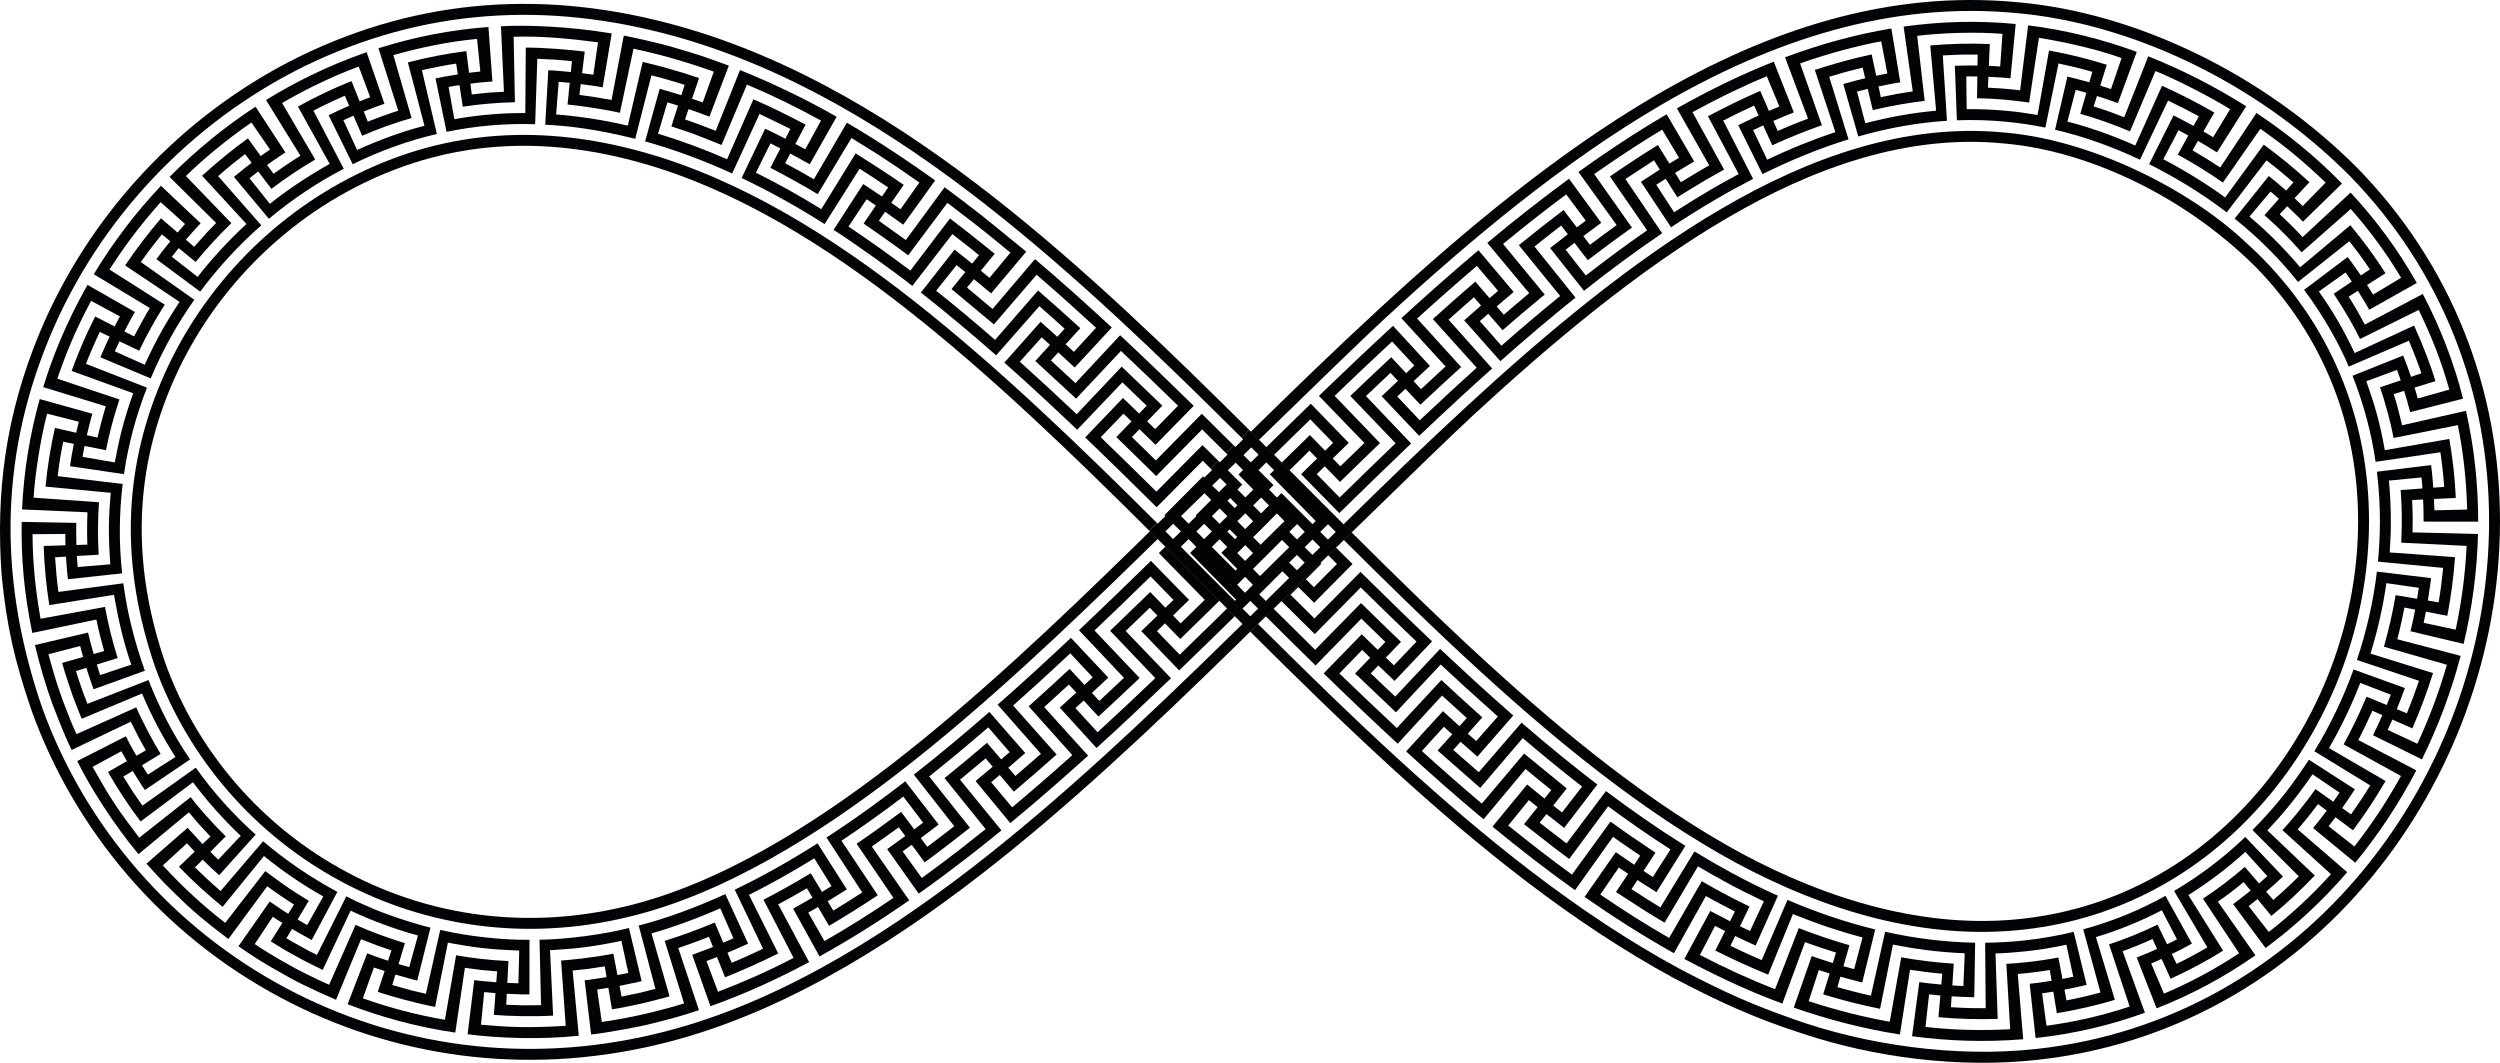
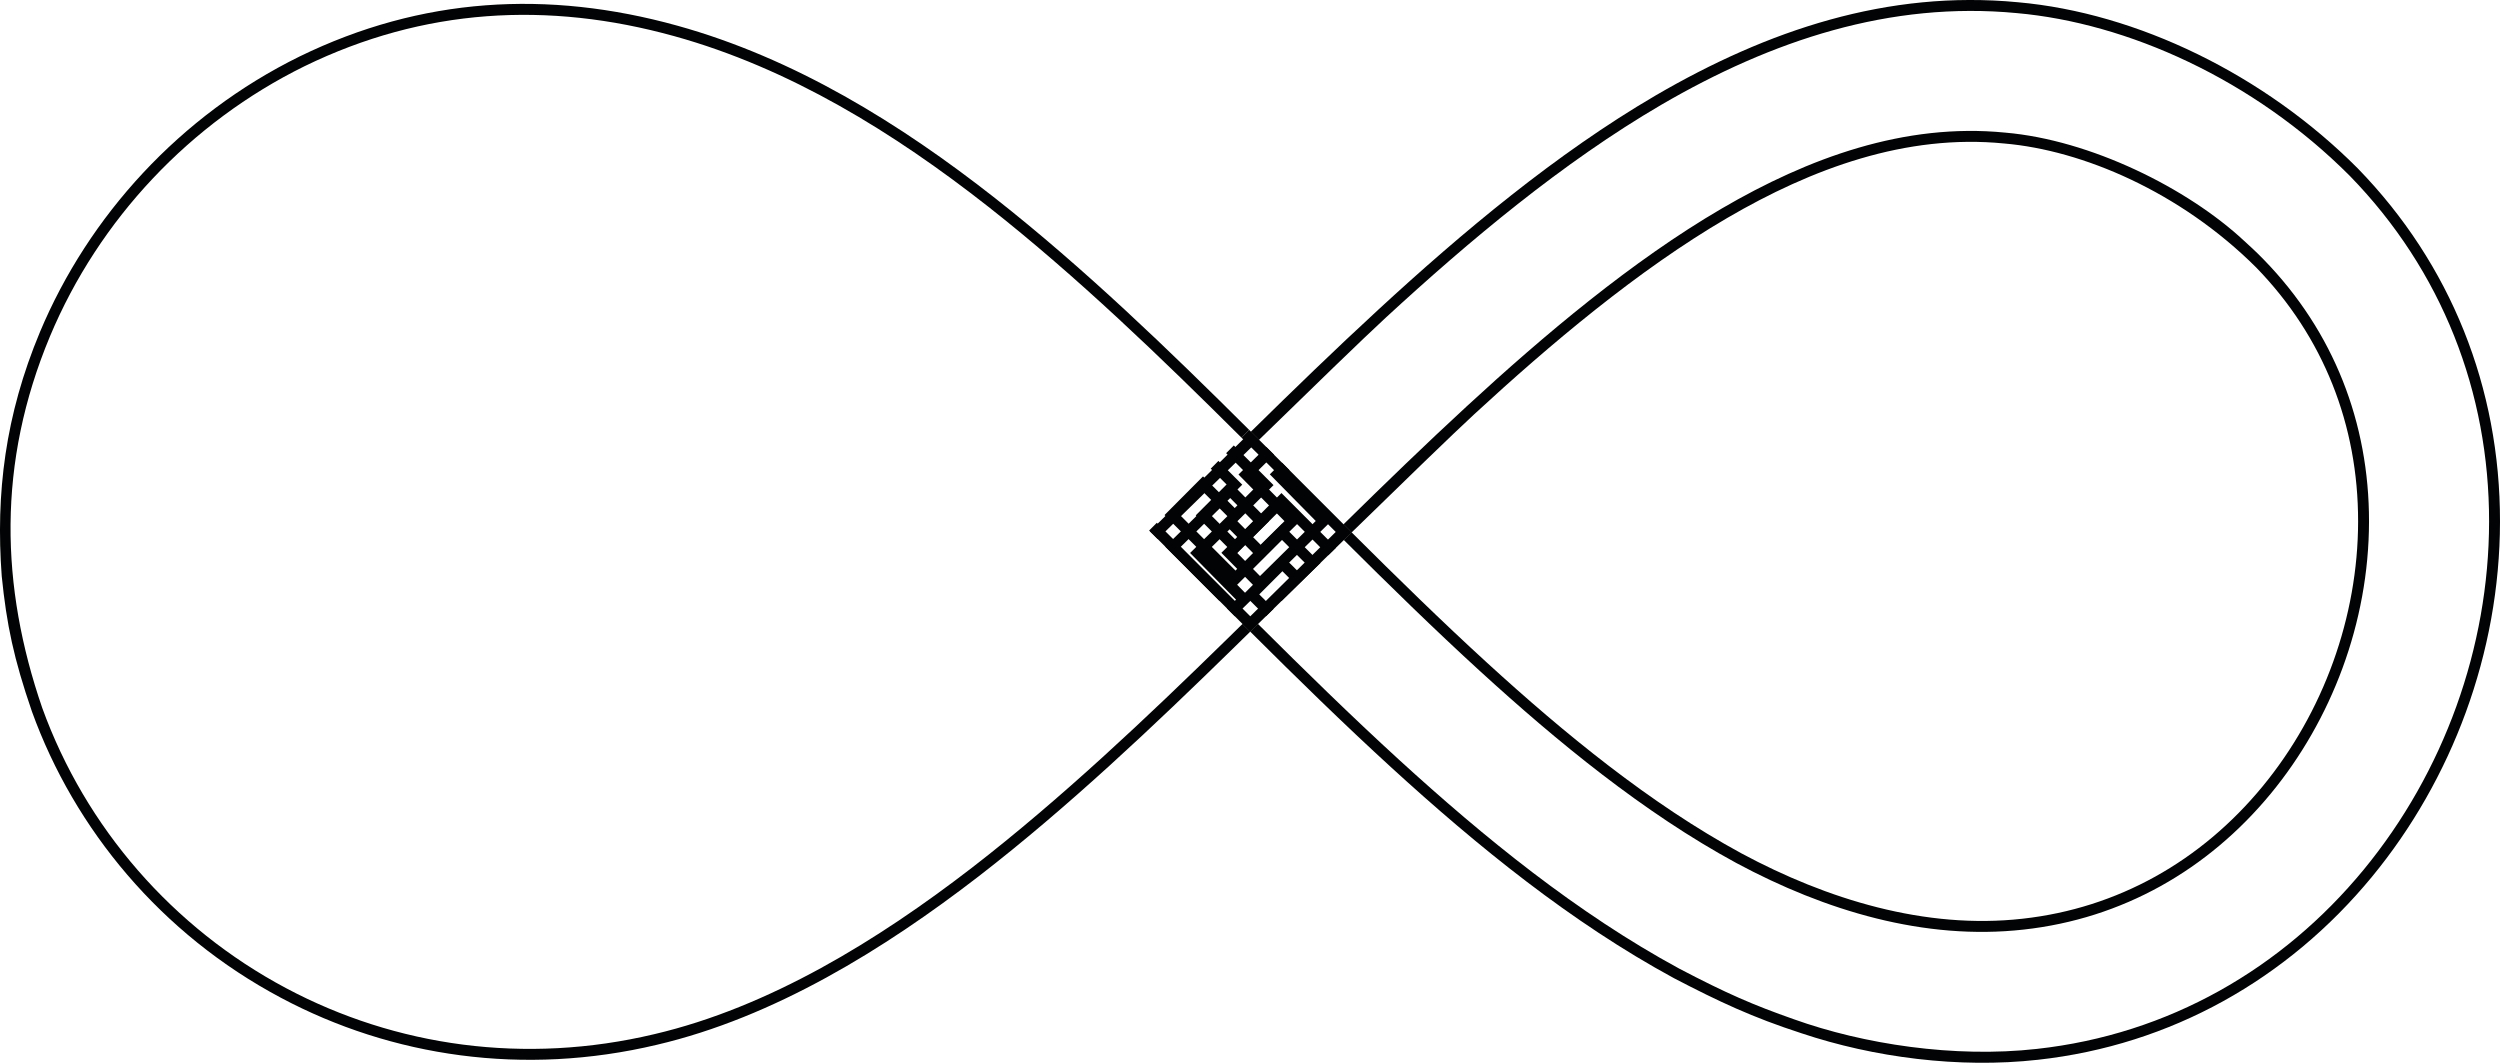
<svg xmlns="http://www.w3.org/2000/svg" version="1.1" id="Layer_1" x="0px" y="0px" viewBox="0 0 5000 2125.579" enable-background="new 0 0 5000 2125.579" xml:space="preserve">
  <g>
    <g>
-       <path fill="#020304" d="M2454.089,1216.99l-30.13,29.57c-21.44,20.96-42.92,41.91-64.54,62.79l-45.51-47.08l16.11-15.6    l30.41,31.34l48.28-47.05l29.97-29.39c-36.22-36.27-72.25-72.43-108.02-108.16l-12.91,12.73l91.72,93.52l-16.03,15.7l-32.12,31.34    l-15.22-15.65l32.07-31.3l-76.34-78.02c-47.77,46.75-95.66,93.09-143.91,138.73l90,95.17c-16.35,15.44-32.74,30.84-49.23,46.16    l-14.87-16l32.78-30.63l-74.78-79.51c-48.36,45.46-97.1,90.19-146.53,133.71l86.58,98.29c-8.46,7.45-42.51,37.04-51.1,44.36    l-14.19-16.6c11.4-9.7,22.68-19.52,33.98-29.33l-71.76-82.24c-49.59,43.21-99.84,85.28-151.09,125.43l80.81,103.09    c-5.9,4.69-11.92,9.26-17.88,13.89c-11.89,9.27-23.98,18.33-36.03,27.42l-13.08-17.48c11.96-9.03,23.95-18.01,35.77-27.22    l-66.71-86.39c-51.45,39.74-103.9,77.59-157.59,112.51l71.49,109.75c-19.03,12.47-38.37,24.5-57.83,36.36l-11.29-18.69    c12.81-7.84,25.64-15.66,38.27-23.77l-58.58-92.11c-53.93,34.3-109.08,65.72-165.52,92.7l56.59,118.13    c-10.76,5.3-45.71,21.21-62.78,28.17l-8.43-20.14c0,0,34.54-14.92,41.33-18.15l-45.57-99.18    c-53.13,24.4-116.51,48.54-173.24,62.87l33.36,126.67l-22.43,5.7c-14.24,3.48,2.69-0.07-45.25,9.71l-4.1-21.44    c46.88-9.57,30.28-6.09,44.27-9.5l-25.4-106.16c-46.66,11.98-123.86,23-178.86,23.38l3,130.95c-47.36,0.43-27.78,0.57-69.55-0.95    l1.08-21.81c37.11,1.52,32.37,1.26,45.31,1.14l0.13-109.15c-49.63,0.55-119.26-5.96-178.55-19.84l-28.65,127.81    c-34.48-8.01-19.45-4.06-67.31-17.56l6.32-20.9c42.73,12.09,36.63,10.39,43.69,12.03l26.47-105.9    c-25.59-5.91-89.84-25.81-127.61-43.46c-24.74-10.84-15.39-6.44-40.77-19.05l-58.68,117.1c-18.34-9.1-13.9-6.8-20.67-10.53    c-28.41-15.73-33.82-18.6-40.37-22.8l11.18-18.76c6.38,4.1,10.5,6.25,39.45,22.28l51.26-96.36    c-52.91-28.35-102.79-62.33-148.54-101.19l-85.13,99.55c-2.88-2.28-26.09-22.68-51.08-47.24l15.37-15.51    c19.36,19.09,11.77,11.97,32.96,31.09l72.94-81.2c-44.56-40.16-85.2-84.82-119.68-133.87l-106.69,75.99    c-23.74-34.34-13.6-18.76-38.28-58.11l18.67-11.32c24.7,39.37,16.43,26.37,24.47,38.14l90.43-61.12    c-33.86-49.47-61.42-103.07-83.23-158.82l-122.03,47.59l-8.41-21.64c-11.9-34.37-10.77-31.41-14.62-43.91l20.85-6.47    c4.52,14.66,2.06,7.32,14.31,42.95l102.64-37.12c-20.27-56.99-35.35-115.55-43.02-174.94l-129.83,17.32    c-3.2-22.99-5.19-46.14-6.71-69.31l21.8-1.26c2.3,32.03,1.51,22.97,3.83,45.18l108.52-11.74c-6.62-59.48-6.11-119.52,1.04-178.76    l-130.03-15.73c4.56-36.15,6.2-43.48,10.94-68.8l21.42,4.27c-6.25,33.33-3.54,18.33-7.7,44.67l107.99,15.87    c8.53-59.07,24.18-117.14,45.97-172.92l-122.01-47.65c5.04-12.99,3.03-8.05,8.71-21.51c5.86-14.32,12.39-28.33,18.91-42.35    l19.7,9.42c-6.37,13.69-12.75,27.39-18.48,41.37l100.66,42.2c23.19-55.25,52.39-108.17,87.2-157.27l-107.02-75.53    c4.88-7.18,25.82-35.53,42.11-55.3l16.9,13.82c-8.14,9.98-21.87,27.36-27.86,35.74l87.66,65.03    c35.89-48.33,76.97-92.91,122.23-132.68l-86.41-98.44c29.61-25.53,34.74-29.27,53.83-43.95l13.2,17.39    c-19.76,15.37-4.38,2.86-35.45,28.19l70.05,83.71c46.19-38.66,96.5-72.3,149.68-100.07l-60.65-116.1    c12.33-6.47,7.57-4.07,20.7-10.49c13.82-6.93,27.95-13.23,42.09-19.5l8.66,20.05c-13.81,6.13-27.62,12.27-41.12,19.04l48.15,97.96    c53.8-26.44,110.35-46.97,168.36-60.51l-29.88-127.53c14.93-3.57,50.6-10.73,68.48-13.18l3.31,21.58    c-17.03,2.57-38.37,6.56-44.65,8.01l22.13,106.89c58.33-12.04,117.74-17.22,177.17-15.22l4.36-130.91    c47.25,2.35,30.71,1.22,69.21,4.73l-2.19,21.72c-15.04-1.29-30.04-3.03-45.13-3.5l-6.09,108.98    c47.73,2.31,101.28,8.6,179.99,28.11l32.41-126.91c14.71,3.72,17.89,4.46,22.31,5.82c29.34,8.56,36.45,10.54,44.11,13.19    l-6.63,20.8c-7.57-2.62-12.73-4.02-43.31-12.95l-29.12,105.19c59.11,16.55,117.28,38.28,174.2,64.21l54.61-119.05    c52.98,25.43,43.28,20.73,61.68,30.15l-9.98,19.42c-30.28-15.49-16.35-8.46-40.43-20.04l-47,98.51    c56.59,27.03,111.97,57.96,165.9,92.25l69.99-110.72c34.5,22.12,21.4,13.51,57.06,37.4l-12.25,18.08l-37.52-24.87l-59.34,91.61    c41.6,26.69,118.88,81.6,157.51,112.14l80.08-103.65l17.86,13.92c11.98,9.2,23.61,18.78,35.39,28.19l-13.72,16.99    c-11.7-9.35-23.26-18.87-35.14-28l-67.39,85.86c51.14,40.13,101.27,82.13,150.59,125.54l86.49-98.37    c16.86,14.99,33.82,29.88,50.46,45.08l-14.65,16.19l-33.43-29.97l-72.47,81.62c49.18,43.67,97.64,88.59,145.66,134.32l90.33-94.85    c16.32,15.49,32.48,31.11,48.66,46.71l-15.19,15.69l-32.3-31.1l-75.5,78.82c47.92,45.92,95.45,92.59,142.87,139.67l92.29-92.95    l15.91,15.82l15.4-15.47l-31.88-31.67l-92.18,93.08c-36.95-36.61-74.03-72.91-111.33-108.86l45.43-47.18l16.11,15.53l-30.37,31.37    c26.64,25.85,53.21,51.8,79.66,77.96l92.03-93.21l47.92,47.51l15.4-15.47l-64.03-63.42l-91.88,93.35    c-15.96-15.62-31.87-31.33-47.91-46.85l15.22-15.65c10.72,10.38,21.38,20.81,32.02,31.27l76.42-77.94    c-48.38-47.43-97.32-94.62-147.19-141.2l-89.4,95.73l-49.06-45.34l14.72-16.13l32.89,30.27l74.2-80.05    c-50.09-46.42-101.16-92.19-153.64-136.83l-84.87,99.77c-8.49-7.16-51.1-42.71-51.1-42.71l13.84-16.89    c11.45,9.52,23,18.91,34.37,28.52l70.24-83.55c-7.27-6.22-89.46-72.71-89.46-72.71c-24.24-19.05-48.85-37.77-73.84-56.11    l-77.51,105.59l-53.96-38.5l12.43-17.96l36.42,25.74l63.8-88.56c-46.76-33.79-116.87-80.8-176.6-115.37l-66,113.14    c-30.41-17.59-17.93-10.58-57.51-32.17l10.25-19.27c33.73,18.39,34.27,18.63,38.99,21.43l53.81-94.96    c-60.69-35.02-128.86-67.42-193.2-93.51l-48.67,121.6c-16.08-6.45-49.14-18.92-61.36-22.74l7.02-20.68    c13.64,4.56,1.41,0.15,41.79,15.02l38.81-102.02c-57.8-20.88-56.11-20.58-115.05-37.86c-20.54-6.27-84.72-20.6-95.06-22.22    l-24.47,128.68c-48.14-8.14-33.83-5.95-64.29-9.98l2.68-21.67c14.64,2,29.33,3.64,43.85,6.42l18.08-107.65    c-83.53-14.38-174.66-17.48-221.56-14.4l6.03,130.84c-24.4,1.29-31.74,1.69-64.32,5.53l-2.73-21.66    c25.72-2.94,10.46-1.55,43.97-4.41l-7.92-108.86c-74.85,5.35-148.83,19.97-220,42.52l39.59,124.85    c-15.47,4.64-47.8,16.45-60.91,21.82l-8.16-20.25c13.74-5.37,27.49-10.73,41.47-15.43l-35.61-103.17    c-39.2,13.53-77.47,29.52-114.57,47.75c-29.66,14.62-58.65,30.56-86.72,47.93l68.91,111.39c-20.09,12.42-44.77,29.38-53.84,36.13    l-12.79-17.7c11.31-8.19,3.48-2.79,36.48-25.09l-59.63-91.42c-62.18,40.6-119.87,87.79-172,140.47l93.13,92.11    c-14.89,15.22-18.44,18.55-43.96,47.68l-16.57-14.22c17.49-19.99,10.68-12.45,29.6-32.91l-79.4-74.91    c-50.94,53.84-95.99,113.28-134.36,176.85l112.15,67.67c-9.07,14.44-27.02,47.51-31.5,56.64l-19.46-9.9    c6.81-13.08,13.63-26.18,21.06-38.93l-94.78-54.12c-20.47,35.84-38.79,72.95-54.78,111.09c-12.73,30.53-24.22,61.63-33.86,93.35    l125.22,38.41c-3.31,10.09-12.29,43-16.58,62.54l-21.3-4.8c2.75-12.02,7.78-32.75,10.83-42.9l-105.12-29.38    c-20.04,71.85-32.04,146.09-35.34,220.74l130.85,5.75c-0.97,21.31-0.94,48.25-0.3,64.66l-21.82,0.71    c-0.47-8.9-0.62-36.74-0.31-44.22l-109.14-2.01c-1.25,71.12,4.33,139.91,21.14,222.15l128.21-26.83    c4.32,21.17,9.68,42.13,15.51,62.96l-21,5.99c-8.38-30.68-5.9-21.14-11.09-42.87l-106.26,24.92    c9.41,40.17,21.19,79.67,35.07,118.28c1.14,2.92,25.09,66.21,38.41,91.54l118.17-56.5c20.5,40.75,14.37,29.13,30.22,57.26    l-18.94,10.86c-16.29-28.93-11.64-20.27-21.03-38.94l-97.27,49.52c23.41,48.75,72.98,127.21,122.46,186.2l100.81-83.63    c21.3,25.32,12.34,15.15,43.03,48.41l-15.74,15.13c0,0-28.65-31.26-29.84-32.66l-82.28,71.73c4.49,5.51,34.9,38.29,37.78,41.04    c43.39,42.89,63.48,62.73,126.09,109.66l77.65-105.48c17.92,13.43,46.12,32.15,53.53,36.5l-11.63,18.48    c-11.86-7.3-3.93-2.07-36.89-24.45l-62.56,89.44c32.66,22.2,40.56,28.57,105.57,64.73c32.42,17.83,85.44,40.49,89.62,42.32    l49.98-121.07c43.85,16.93,32.48,12.86,60.83,22.3l-6.84,20.73c-32.04-10.67-17.29-5.62-41.68-14.87l-39.17,101.88    c69.41,26.65,141.71,46.14,215.36,56.71l19.21-129.57c38.52,5.2,23.74,3.61,64.38,7.14l-1.62,21.77    c-38.77-3.37-29.41-2.38-44.02-4.35l-13.37,108.33c63.11,8.1,145.33,11.01,222.44,3l-12.39-130.4c39.7-4.3,20.51-1.64,64.32-8.41    l3.59,21.54c-44.06,6.81-29.88,4.72-43.83,6.28l12.9,108.39c26.9-2.37,101.17-16.18,121.41-21.71    c42.1-10.7,54.58-13.77,94.31-26.86l-41.39-124.28c17.73-6.21,26.28-8.68,61.32-22.48l8.08,20.29    c-23.17,8.96-0.84,0.74-41.52,15.69l36.53,102.85c68.75-24.43,134.43-54.54,197.3-88.2l-61.8-115.48    c15.77-8.22,40.25-22.15,57.45-32.24l11.06,18.83c-6.38,3.8-32.18,18.43-38.67,22.02l52.82,95.52    c62.26-34.48,121.91-72.22,179.31-112.2l-74.76-107.56c9.1-6.25,53.95-38.58,53.95-38.58l12.93,17.59    c-5.97,4.42-30.1,21.81-36.17,26.1l63.12,89.04c31.66-22.44,62.69-45.51,93.19-69.06c24.42-18.82,48.46-37.99,72.21-57.39    l-82.84-101.47c0,0,42.74-35.43,51.24-42.59l14.1,16.67l-34.27,28.67l69.55,84.12c53.14-43.92,104.83-89.06,155.56-134.86    l-87.81-97.19c16.52-14.93,32.95-29.97,49.34-45.07l14.81,16.04l-32.96,30.2l73.48,80.71c50.51-45.95,100.02-92.6,148.98-139.53    l-90.67-94.52l48.22-46.54l15.21,15.67l-32.19,31.11l75.72,78.62c27.11-26.12,54.06-52.33,80.88-78.57l30.28-29.75    C2464.359,1227.27,2459.219,1222.13,2454.089,1216.99z M2152.188,797.3l89.73-95.42c38.49,36.23,76.5,72.79,114.17,109.56    l-45.76,46.84l-16.07-15.63l30.44-31.31c0,0-67.67-65.12-81.3-78.07l-90.06,95.14c-37.55-35.52-75.4-70.56-113.67-104.95    l43.72-48.77l16.58,15l-29.3,32.39C2070.669,722.08,2138.669,784.68,2152.188,797.3z M1987.769,648.8l85.44-99.28    c40.38,34.71,79.87,70.19,118.89,106.02l-44.34,48.2l-16.5-15.18l29.43-32.25c-27.93-25.36-55.99-50.61-84.58-75.38l-85.98,98.84    c-38.72-33.67-77.88-66.65-117.81-98.34l40.81-51.24l17.4,13.99l-27.45,33.96C1903.078,578.14,1980.809,642.76,1987.769,648.8z     M1816.369,510.64l78.41-104.92l54.75,41.96c21.86,16.81,62.99,50.76,71.31,57.61l-41.82,50.39l-17.32-14.32l27.67-33.78    c-5.9-4.94-40.75-33.07-53.31-42.74l-36.12-27.9l-79.27,104.29c-46.94-35.13-67.08-49.86-123.63-88.12l36.19-54.59l18.51,12.42    l-24.5,36.15C1743.219,457.92,1796.849,495.7,1816.369,510.64z M1635.458,388.37l67.4-112.32    c39.65,24.33,67.16,40.83,135.92,88.96l-37.78,53.48l-18.44-12.91l24.86-35.9c-21.29-15.14-78.91-52.38-96.12-62.92l-68.72,111.53    c-42.72-26.33-86.26-50.91-130.74-72.93l29.1-58.68l19.8,10.13l-19.96,38.84C1564.788,347.56,1619.118,378.13,1635.458,388.37z     M1443.188,289.92l50.73-120.76c50.9,21.43,100.25,45.68,148.13,71.99l-31.53,57.4l-19.77-10.79l20.5-38.55    c-34.2-17.89-68.77-35.27-104.42-50.65l-52.69,119.94c-45.21-19.86-91.28-37.05-138.05-51l18.7-62.77    c7.1,2.07,14.22,4.07,21.21,6.49l-13.26,41.6C1388.058,267.79,1380.248,264.79,1443.188,289.92z M1239.828,225.55l27.16-128.14    c34.11,7.34,65.49,15.61,69.82,16.95c22.43,6.54,54.16,15.55,90.8,29.01l-22.18,61.61c-15.74-5.78-8.71-3.25-21.33-7.47    l14.05-41.35c-38.77-12.66-16.63-6.02-67.17-20.77c-4.33-1.33-3.78-1.14-45.52-11.69l-29.83,127.56    c-47.33-11.04-95.23-18.58-143.34-22.32l5.12-65.3l22.06,2.02l-4.38,43.44C1169.278,212.2,1219.648,220.87,1239.828,225.55z     M1029.828,204.49l-2.54-130.96c55.18-1.86,114.25,3.89,168.76,11.11l-9.44,64.79l-22.45-2.97l5.35-43.34    c-33.47-4.1-84.24-8.05-117.94-7.93l-0.96,131c-46.01-0.57-97.82,4.1-141.87,12.2l-11.61-64.46c13.05-2.39,8.04-1.57,21.81-3.64    l6.61,43.17C960.078,208.17,994.938,205.17,1029.828,204.49z M823.158,236.02l-36.4-125.83c56.24-15.8,108.13-26.5,167.37-32.4    l6.49,65.16c-7.52,0.77-15.01,1.74-22.52,2.6l-5.47-43.32c-39.42,4.96-78.49,12.53-116.87,22.56l33.16,126.73    c-46.12,11.77-91.67,28.95-134.68,48.41l-27.44-59.47c6.73-3.02,13.42-6.14,20.19-9.06l17.31,40.09    C756.498,257.6,789.538,245.73,823.158,236.02z M542.868,377.72c28.01-21.28,57.27-40.89,87.57-58.67l-66.2-113.02    c12.53-7.51,47.08-26.35,64.09-34.4c29.03-14.29,58.75-27.27,89.16-38.51l22.92,61.34c-7.04,2.73-14.14,5.34-21.15,8.16    l-16.3-40.51c-25.95,10.85-32.55,13.32-65.01,29.09c-11.27,5.52-33.3,16.88-42.07,21.96l63.46,114.6    c-52.59,29.57-94.82,59.76-119.53,79.97l-40.84-51.21c5.74-4.65,11.67-9.04,17.5-13.57L542.868,377.72z M391.308,523.95    c22.28-27.23,46.17-53.15,71.49-77.58l-90.95-94.27c32.76-32.41,82.51-73.88,131.07-107.05l37.08,53.98    c-11.22,7.69-6.97,4.68-18.52,13.05l-25.58-35.39c-32,23.13-62.62,48.15-91.67,74.87l88.71,96.39    c-35.65,32.53-74.9,75.91-97.57,105.92l-51.67-40.27c11.44-14.71,5.9-7.61,13.81-17.3L391.308,523.95z M278.328,701.43    c15.16-31.66,32.26-62.42,51.14-92.07l-110.5-70.33c28.29-43.6,57.25-84,102.4-134.78l48.68,43.8l-14.91,17.04l-33.14-28.44    c-25.72,29.95-49.68,61.42-71.7,94.22l108.8,72.97c-27.73,42.01-47.09,76.34-69.66,125.66l-59.77-26.8    c3.1-6.7,6.1-13.44,9.26-20.11L278.328,701.43z M169.078,891.92l42.82,8.53c6.84-34.35,15.87-68.28,26.97-101.54l-124.22-41.53    c5.91-17.65,18.24-51.02,25.72-68.15c13.2-32.19,28.05-61.31,41.83-87.52l57.63,31.09c-3.51,6.69-7.17,13.3-10.55,20.06    l-38.93-19.8c-11.57,23.34-16.32,32.7-29.86,64.61c-7.4,17.54-15.24,38.15-17.3,44.23l123.17,44.61    c-20.51,58.04-27.66,90.74-36.81,138.32l-64.55-11.17L169.078,891.92z M197.338,1109.46c-2-34.98-1.8-70.06,0.64-104.98    l-130.67-9.08c1.95-41.09,13.28-116.78,26.91-168l63.49,16.03c-5.61,22.2-2.62,10.41-5.29,22.05l-42.59-9.62    c-8.73,38.65-15.01,77.88-18.76,117.34l130.41,12.42c-3.98,45.94-5.46,79.09-0.87,143.01l-65.28,5.41l-1.58-22.07L197.338,1109.46    z M235.308,1316.16c-10.46-33.63-18.97-67.8-25.35-102.32l-128.82,23.71c-10.05-55.71-15.86-112.37-16.05-169.17l65.48-0.46    c0.05,7.55,0.03,15.11,0.43,22.65l-43.65,1.41c1.28,39.62,5.06,79.13,11.25,118.22l129.38-20.54    c8.62,49.3,18.19,91.91,34.51,139.66l-62.08,20.87c-3.79-11.33-0.41-0.33-6.8-21.08L235.308,1316.16z M321.308,1507.86    c-12.86-20.45-37.76-66.88-48.76-93.18l-119.53,53.57c-12.67-28.34-8.3-17.97-27.53-67.44c-12.46-35.96-15.85-45.6-28.6-92.3    l63.37-16.47l5.97,21.85l-41.99,11.98c4.85,18.77,21.67,67.26,21.76,67.53c5.75,14.75,11.39,29.55,17.29,44.24l120.84-50.6    c18.46,44.15,40.94,86.59,66.76,126.88l-55.16,35.33l-11.76-18.75L321.308,1507.86z M451.468,1672.7    c-29.39-28.9-56.24-60.14-70.19-78.41l-102.83,81.14c-44.6-58.75-56.45-76.6-93.32-141.79l57.61-31.14l11.12,19.75l-37.89,21.71    c17.91,31.7,40.27,66.03,65.18,99.1l104.8-78.6c28.69,38.33,60.68,74.21,95.49,107.16l-44.94,47.65l-15.76-15.55L451.468,1672.7z     M530.558,1742.18l-80.19,103.57c-44.71-34.7-86.48-73.18-124.69-114.94l48.29-44.22l15.36,16.64l-31.47,30.27    c30.09,31.06,54.6,52.98,87.35,80.16l82.7-101.6c37.18,30.24,76.92,57.33,118.65,80.87l-32.15,57.07    c-6.45-3.59-12.97-7.05-19.18-11.04l22.35-37.51C585.158,1781.58,577.168,1777.09,530.558,1742.18z M711.138,1849.66    l-52.92,119.82c-31.81-14.01-62.99-30.24-65.48-31.68c-15.91-8.81-48.68-26.34-83.25-49.7l36.22-54.56    c11.26,7.63,6.88,4.82,19.03,12.3l-23.26,36.95c33.8,20.84,25.82,15.98,61.51,35.75c7.25,4-0.41,0.09,42.4,21.31l55.83-118.52    c43.38,20.35,88.48,37.01,134.66,49.72l-17.44,63.14l-21.3-6.01l12.65-41.79C776.328,1875.8,743.098,1864.24,711.138,1849.66z     M912.218,1910.54l-22.37,129.06c-55.78-9.65-110.8-23.9-164.11-42.99l22.01-61.68l21.5,7.17l-13.66,41.48    c24.39,8.66,79.95,23.85,114.64,30.24l25.52-128.49c51.83,9.5,78.61,13.35,142.68,15.82l-1.66,65.48l-22.12-0.86l2.17-43.61    C977.988,1920.29,943.118,1916.04,912.218,1910.54z M1122.158,1921.05l9.27,130.65c-80.69,4.66-115.25,2.41-169.48-2.29    l6.43-65.17l22.57,1.96l-3.23,43.55c29.62,2.52,76.31,3.75,118.5,1.55l-6.15-130.86c52.09-3.13,80.6-5.97,142.78-18.68    l13.78,64.04l-21.7,4.42l-8.2-42.89C1188.738,1915.12,1132.988,1920.68,1122.158,1921.05z M1329.368,1881.73l38.82,125.1    c-20.65,6.82-55.58,15.43-69.66,19.02c-31.32,7.4-62.98,13.59-94.92,18.09l-9.27-64.82l22.39-3.46l7.19,43.07    c12.14-1.63,55-10.41,69.53-14.09c36.45-9.27,39.53-10.01,45.73-11.92l-36.19-125.91c39-11,87.45-28.17,137.54-50.19l26.36,59.97    l-20.41,8.76l-16.88-40.27C1396.638,1858.88,1363.208,1871.2,1329.368,1881.73z M1621.498,1746.45    c-31.01,18.73-62.5,36.48-94.49,53l60.15,116.36c-50.26,26.11-99.65,48.1-151.13,67.69l-23.09-61.27    c7.08-2.58,14.04-5.47,21.06-8.19l16.16,40.57c36.22-14.41,71.65-30.4,106.3-47.65l-58.42-117.25c44.45-22.37,87-46.05,130.5-73.2    l34.52,55.66l-18.98,11.66L1621.498,1746.45z M1802.298,1623.74c-29.31,21.93-58.99,43.23-89.1,63.74l73.72,108.26    c-44.7,30.34-90.53,59.43-137.97,86.44l-32.44-56.88c6.49-3.76,13.05-7.43,19.5-11.27l22.12,37.65    c33.16-19.49,65.62-39.95,97.47-61.17l-72.65-109.01c42.12-28.01,87.47-60.67,123.66-88.39l39.65,52.14l-17.81,13.46    L1802.298,1623.74z M1974.009,1485.63c-28.01,23.96-56.29,47.52-84.9,70.58l82.19,101.99c-8.92,7.16-53.98,42.6-53.98,42.6    c-24.23,18.7-48.74,37.14-73.7,55.1l-38.34-53.08c6.06-4.41,12.16-8.77,18.19-13.23l25.87,35.18    c18.37-13.58,36.64-27.27,54.65-41.24c12.06-9.26,23.96-18.69,35.88-28.09l-81.53-102.54c39.94-31.82,79.32-64.6,118.18-98.2    l42.82,49.56c-5.61,4.9-11.3,9.7-16.95,14.56L1974.009,1485.63z M2139.229,1337.82c-27.13,25.21-54.42,50.21-81.94,74.86    l87.42,97.54c-39.47,35.36-79.56,70.24-120.39,104.45l-42.01-50.23l17.17-14.47l28.2,33.34c28.88-24.44,57.38-49.22,85.57-74.28    l-87.02-97.92c38.49-34.21,76.58-69.05,114.35-104.41l44.74,47.85l-16.36,15.25L2139.229,1337.82z M2300.409,1184.11    c-26.65,25.94-53.37,51.75-80.22,77.38l90.46,94.73c-38.07,36.39-76.56,72.51-115.52,108.27l-44.26-48.27l16.5-15.17l29.63,32.08    c27.64-25.54,55.05-51.27,82.27-77.15l-90.25-94.95c37.57-35.69,74.9-71.79,112.13-108.13l45.75,46.88l-16.03,15.62    L2300.409,1184.11z" />
-     </g>
+       </g>
    <g>
-       <path fill="#020304" d="M2315.259,1078.03c-11.46,11.23-21.16,20.73-28.7,28.1c-153,149.66-320.51,308.79-489.32,439.17    c-157.15,121.3-349.67,244.23-544.43,289.48c-202.41,48.21-401.22,18.26-567.8-70.43c-174.2-92.56-308.21-246.5-374.77-430.35    c-69.49-202.24-63.49-390.71,11.32-568.81c74.55-177.93,215.24-329.65,393.44-417.25c184.97-91.01,375.45-98.03,569.39-44.23    c198.11,54.86,381.52,171.06,543.85,298.53c168.9,132.73,332.48,291.08,485.4,443.36l-15.4,15.48    c-151.78-151.14-315.16-309.39-483.48-441.66c-160.38-125.94-341.23-240.68-536.2-294.67c-188.86-52.39-373.69-45.89-553.93,42.79    c-175.33,86.18-311.25,235-382.93,406.1c-77.52,184.56-74.19,368.82-10.92,552.93c64.8,178.99,195.26,328.59,364.49,418.51    c168.11,89.5,362.13,113.79,552.46,68.46c191.47-44.44,381.83-166.39,536.17-285.52c168.17-129.89,335.47-288.88,487.39-437.5    c9.49-9.29,18.99-18.6,28.48-27.92C2304.929,1067.73,2310.089,1072.88,2315.259,1078.03z" />
      <path fill="#020304" d="M5000,1043.41c-0.37,263.17-96.45,516.2-255.86,709.93c-168.82,205.05-402.42,336.97-668.19,366.21    c-158.35,17.7-328.42-4.64-473.13-53.06c-97.94-31.77-165.08-63.3-254.9-110.11c-205.51-111.6-392-263.04-565.15-421.27    c-94.79-86.63-189.13-178.99-282.3-271.81c4.9-4.8,10.11-9.9,15.59-15.27c92.97,92.6,187.03,184.68,281.44,270.96    c171.44,156.68,356.98,307.51,560.81,418.18c95,49.78,148.08,72.82,229.3,101.31c139.22,49.92,320.87,77.82,485.96,59.36    c263.82-29.03,490.98-160.72,653.72-358.38c160.59-195.16,250.53-444.82,250.88-696.07c0.29-258.59-93.89-501.99-278.51-691.58    c-192.77-193.35-445.35-306.04-666.21-325.6c-253.25-24.12-489.5,54.45-711.11,183.52c-196.8,115.02-382.98,270.95-551.11,425.86    c-43.2,39.79-149.39,142.79-253.09,243.96c-5.44-5.42-10.87-10.84-16.3-16.24c84.19-82.76,168.86-164.81,254.59-243.78    c168.8-155.51,356.09-312.45,554.9-428.66c224.34-130.66,463.71-211.21,724.21-186.39c238.78,21.18,493.27,144.95,679.74,332.08    C4901.779,528.06,5000.31,775.81,5000,1043.41z" />
      <path fill="#020304" d="M2518.139,879.55c-5.22,5.09-10.43,10.18-15.62,15.25c-5.24,5.11-10.46,10.21-15.65,15.29    c-5.23,5.1-10.44,10.19-15.61,15.25c-5.24,5.11-10.44,10.2-15.6,15.24c-5.25,5.13-10.46,10.22-15.61,15.26    c-5.26,5.15-10.47,10.25-15.61,15.27c-5.27,5.16-10.47,10.25-15.59,15.26c-16.56,16.2-32.29,31.6-46.81,45.83    c-5.38,5.26-10.59,10.37-15.62,15.3c-5.41,5.3-10.61,10.4-15.57,15.26c-5.5,5.38-10.7,10.48-15.59,15.27    c-5.17-5.15-10.33-10.3-15.49-15.43c5.19-5.1,10.38-10.2,15.57-15.31c5.19-5.1,10.38-10.21,15.56-15.32    c25.88-25.5,51.76-51.08,77.67-76.68c5.18-5.12,10.36-10.23,15.54-15.35c5.17-5.11,10.35-10.23,15.53-15.34    c5.17-5.11,10.35-10.22,15.53-15.33s10.36-10.22,15.54-15.32c5.19-5.12,10.38-10.23,15.57-15.33    c5.18-5.12,10.37-10.22,15.56-15.31C2507.269,868.71,2512.699,874.13,2518.139,879.55z" />
      <path fill="#020304" d="M2553.889,995.11l-15.74-15.95l-15.86,15.84l15.74,15.94l15.73,15.93l15.24,15.44l-47.78,47.21    l-15.02-15.19l-15.85,15.81l15.74,15.94l14.54,14.72l57.95-57.23l15.54-15.36l6.15-6.07L2553.889,995.11z M2506.429,1010.83    l-15.85,15.81l15.75,15.94l15.85-15.81L2506.429,1010.83z M2553.889,995.11l-15.74-15.95l-15.86,15.84l15.74,15.94l15.73,15.93    l15.24,15.44l-47.78,47.21l-15.02-15.19l-15.85,15.81l15.74,15.94l14.54,14.72l57.95-57.23l15.54-15.36l6.15-6.07L2553.889,995.11    z M2553.889,995.11l-15.74-15.95l-15.86,15.84l15.74,15.94l15.73,15.93l15.24,15.44l-47.78,47.21l-15.02-15.19l-15.85,15.81    l15.74,15.94l14.54,14.72l57.95-57.23l15.54-15.36l6.15-6.07L2553.889,995.11z M2553.889,995.11l-15.74-15.95l-15.86,15.84    l15.74,15.94l15.73,15.93l15.24,15.44l-47.78,47.21l-15.02-15.19l-15.85,15.81l15.74,15.94l14.54,14.72l57.95-57.23l15.54-15.36    l6.15-6.07L2553.889,995.11z M2553.889,995.11l-15.74-15.95l-15.86,15.84l15.74,15.94l15.73,15.93l15.24,15.44l-47.78,47.21    l-15.02-15.19l-15.85,15.81l15.74,15.94l14.54,14.72l57.95-57.23l15.54-15.36l6.15-6.07L2553.889,995.11z M2553.889,995.11    l-15.74-15.95l-15.86,15.84l15.74,15.94l15.73,15.93l15.24,15.44l-47.78,47.21l-15.02-15.19l-15.85,15.81l15.74,15.94l14.54,14.72    l57.95-57.23l15.54-15.36l6.15-6.07L2553.889,995.11z M2553.889,995.11l-15.74-15.95l-15.86,15.84l15.74,15.94l15.73,15.93    l15.24,15.44l-47.78,47.21l-15.02-15.19l-15.85,15.81l15.74,15.94l14.54,14.72l57.95-57.23l15.54-15.36l6.15-6.07L2553.889,995.11    z M2553.889,995.11l-15.74-15.95l-15.86,15.84l15.74,15.94l15.73,15.93l15.24,15.44l-47.78,47.21l-15.02-15.19l-15.85,15.81    l15.74,15.94l14.54,14.72l57.95-57.23l15.54-15.36l6.15-6.07L2553.889,995.11z M2553.889,995.11l-15.74-15.95l-15.86,15.84    l15.74,15.94l15.73,15.93l15.24,15.44l-47.78,47.21l-15.02-15.19l-15.85,15.81l15.74,15.94l14.54,14.72l57.95-57.23l15.54-15.36    l6.15-6.07L2553.889,995.11z M2553.889,995.11l-15.74-15.95l-15.86,15.84l15.74,15.94l15.73,15.93l15.24,15.44l-47.78,47.21    l-15.02-15.19l-15.85,15.81l15.74,15.94l14.54,14.72l57.95-57.23l15.54-15.36l6.15-6.07L2553.889,995.11z M2570.889,948.49    l8.17-8.01c-5.14-5.16-10.28-10.31-15.44-15.46c-5.19,5.1-10.38,10.2-15.56,15.3c-2.83,2.78-5.65,5.56-8.47,8.34l91.92,93.32    l-6.46,6.37l-15.48,15.29l-15.55,15.36l-15.56,15.36l-58.45,57.71l-14.03-14.21l-15.75-15.95l-15.74-15.94l-0.49-0.5l15.94-15.74    l0.41,0.41l15.74,15.94l14.54,14.72l57.95-57.23l15.54-15.36l6.15-6.07l-46.38-47.03l-15.74-15.95l-29.87-30.29    c2.92-2.88,5.84-5.76,8.76-8.64c5.19-5.12,10.38-10.23,15.58-15.35c5.19-5.11,10.38-10.21,15.57-15.31    c-5.15-5.15-10.29-10.29-15.43-15.42c-5.19,5.1-10.38,10.2-15.56,15.3c-5.2,5.12-10.4,10.25-15.6,15.36    c-5.18,5.11-10.36,10.22-15.53,15.32c-3.03,2.99-6.06,5.98-9.09,8.97l29.55,29.94l15.76,15.96l15.74,15.94l15.73,15.93    l15.24,15.44l-47.78,47.21l-15.02-15.19l-0.33-0.34l31.86-31.48l-15.55-15.74l-15.75-15.94l-15.76-15.95l-15.75-15.95l-13.9-14.07    l-68.18,67.24l-15.57,15.35l-15.56,15.34l-15.5,15.29l-15.55,15.33c35.77,35.73,71.8,71.89,108.02,108.16l2.09-2.05l-91.81-93.45    l12.71-12.54l15.49-15.28l15.56-15.35l15.56-15.34l15.56-15.35l15.54-15.34l15.55-15.33l5.49-5.42l14.41,14.58l31.5,31.88    l0.13,0.13l-15.93,15.75l-0.05-0.06l-15.75-15.93l-14.9-15.08l-5.01,4.94l-15.54,15.34l-15.56,15.35l-15.55,15.35l-15.55,15.35    l-12.43,12.26l91.88,93.36l-2.4,2.36l-15.58,15.29c5.13,5.14,10.27,10.28,15.42,15.42l15.57-15.29l15.58-15.31l2.73-2.68    l-13.39-13.58l-15.76-15.99l-62.79-63.71l12.17-12.02l15.55-15.34l15.55-15.35l4.53-4.47l15.34,15.53l-4.44,4.39l-15.55,15.35    l-11.88,11.73l31.65,32.08l15.75,15.96l15.75,15.97l13.51,13.69l58.99-58.22l15.54-15.35l15.56-15.36l15.56-15.35l15.48-15.28    l15.54-15.34l6.69-6.6L2570.889,948.49z M2553.889,995.11l-15.74-15.95l-15.86,15.84l15.74,15.94l15.73,15.93l15.24,15.44    l-47.78,47.21l-15.02-15.19l-15.85,15.81l15.74,15.94l14.54,14.72l57.95-57.23l15.54-15.36l6.15-6.07L2553.889,995.11z     M2553.889,995.11l-15.74-15.95l-15.86,15.84l15.74,15.94l15.73,15.93l15.24,15.44l-47.78,47.21l-15.02-15.19l-15.85,15.81    l15.74,15.94l14.54,14.72l57.95-57.23l15.54-15.36l6.15-6.07L2553.889,995.11z M2553.889,995.11l-15.74-15.95l-15.86,15.84    l15.74,15.94l15.73,15.93l15.24,15.44l-47.78,47.21l-15.02-15.19l-15.85,15.81l15.74,15.94l14.54,14.72l57.95-57.23l15.54-15.36    l6.15-6.07L2553.889,995.11z M2553.889,995.11l-15.74-15.95l-15.86,15.84l15.74,15.94l15.73,15.93l15.24,15.44l-47.78,47.21    l-15.02-15.19l-15.85,15.81l15.74,15.94l14.54,14.72l57.95-57.23l15.54-15.36l6.15-6.07L2553.889,995.11z M2553.889,995.11    l-15.74-15.95l-15.86,15.84l15.74,15.94l15.73,15.93l15.24,15.44l-47.78,47.21l-15.02-15.19l-15.85,15.81l15.74,15.94l14.54,14.72    l57.95-57.23l15.54-15.36l6.15-6.07L2553.889,995.11z M2553.889,995.11l-15.74-15.95l-15.86,15.84l15.74,15.94l15.73,15.93    l15.24,15.44l-47.78,47.21l-15.02-15.19l-15.85,15.81l15.74,15.94l14.54,14.72l57.95-57.23l15.54-15.36l6.15-6.07L2553.889,995.11    z M2553.889,995.11l-15.74-15.95l-15.86,15.84l15.74,15.94l15.73,15.93l15.24,15.44l-47.78,47.21l-15.02-15.19l-15.85,15.81    l15.74,15.94l14.54,14.72l57.95-57.23l15.54-15.36l6.15-6.07L2553.889,995.11z M2553.889,995.11l-15.74-15.95l-15.86,15.84    l15.74,15.94l15.73,15.93l15.24,15.44l-47.78,47.21l-15.02-15.19l-15.85,15.81l15.74,15.94l14.54,14.72l57.95-57.23l15.54-15.36    l6.15-6.07L2553.889,995.11z M2553.889,995.11l-15.74-15.95l-15.86,15.84l15.74,15.94l15.73,15.93l15.24,15.44l-47.78,47.21    l-15.02-15.19l-15.85,15.81l15.74,15.94l14.54,14.72l57.95-57.23l15.54-15.36l6.15-6.07L2553.889,995.11z" />
-       <path fill="#020304" d="M4825.349,1043.22c0-5.82,0.14-18.69-1-43.18l21.81-1.03c0.43,9.25,1.04,20.37,1.02,44.24l109.15,0.11    c0.03-74.22-7.53-147-24.43-221.75l-127.74,28.96c-4.85-21-10.21-41.89-16.72-62.43l20.85-6.47c4.37,14.08,8.38,28.27,11.99,42.57    l105.79-26.87c-16.91-67.84-44.24-140.76-80.52-209.45l-115.79,61.23c-10.15-18.97-20.76-37.71-32.44-55.8l18.43-11.72    c7.92,12.43,15.48,25.08,22.71,37.91l95.1-53.58c-36.73-65.45-81.59-126.22-132.38-180.88l-95.98,89.13    c-4.95-5.22-9.74-10.58-14.87-15.63c-5.22-5.28-16.23-16.58-30.89-30.15l14.85-16.01c15.39,14.25,27.53,26.72,31.66,30.9    l78.09-76.25c-52.09-53.35-109.89-100.44-171.15-141.16l-72.5,109.1c-15.07-9.83-25.72-16.99-55.37-34.28l10.91-18.91    c20.91,12.35,3.09,1.35,37.98,22.9l58.44-92.19c-59.38-37.69-127.98-73.11-195.81-99.93l-48.09,121.84    c-19.22-7.4-29.56-11.55-61.1-21.64l6.54-20.83c21.79,6.97,13.62,4.23,41.9,14.21l37.71-102.43    c-69.57-25.61-142.72-43.91-217.26-53.08l-16.04,130c-7.11-1.03-14.26-1.61-21.4-2.34c-10.78-1.05-18.8-1.88-42.91-2.98    l0.93-21.81c27.35,1.24,38.39,2.51,44.08,3.06l10.45-108.65c-74.77-7.25-150.4-5.19-224.11,5.22l18.24,129.71    c-21.38,2.92-45.22,7.29-63.84,11.36l-4.58-21.35c24.22-5.13,33.49-6.62,43.5-8.27l-17.84-107.69    c-73.35,12.14-144.52,32.19-212.59,57.68l45.91,122.68c-15.69,5.67-50.2,19.8-60.63,24.56l-8.74-20.01    c13.59-5.86,27.21-11.66,41-17.03l-40.14-101.5c-67.45,26.68-131.9,58.48-193.69,93.46l64.6,113.94l-19.04,10.98    c-6.35,3.66-31.47,18.81-37.71,22.67l-11.46-18.58c6.32-3.91,31.73-19.24,38.16-22.94l-55.04-94.26    c-61.18,35.77-119.81,74.57-176.49,115.24l76.44,106.37c-17.92,12.96-35.76,26.04-53.4,39.44l-13.18-17.41    c5.91-4.52,29.76-22.31,35.79-26.65l-64.45-88.09c-56.18,41.19-110.58,84.08-163.45,128.22l83.85,100.63    c-17.07,14.19-34,28.59-50.86,43.08l-14.24-16.55c11.3-9.69,22.6-19.39,34-28.96l-70.34-83.46    c-52.65,44.32-103.86,89.8-154.26,135.82l88.4,96.66l-16.41,15.08l-32.69,30.29l-14.89-15.96l32.79-30.39l-73.94-80.29    c-50.17,46.19-99.43,92.99-148.17,140.02l90.97,94.24l-48.11,46.69l-15.24-15.64l32.1-31.2l-75.95-78.39    c-29.79,28.86-59.38,57.81-88.86,86.78c5.14,5.13,10.28,10.27,15.43,15.42c24.06-23.66,48.2-47.28,72.45-70.84l45.65,46.97    l-16.06,15.63l-30.48-31.27c-18.77,18.29-37.47,36.62-56.13,54.96c5.16,5.15,10.3,10.3,15.44,15.46l39.86-39.11l15.27,15.62    l-32.01,31.36l76.47,77.88c47.74-46.88,95.55-93.39,143.68-139.29l-90.38-94.81c16.28-15.5,32.6-30.96,49.01-46.36l14.94,15.92    l-32.63,30.79l75.12,79.19c26.79-25.4,53.68-50.59,80.73-75.51c21.61-19.96,43.38-39.65,65.23-59.21l-87.28-97.67    c16.82-15.01,33.7-29.95,50.74-44.74l14.33,16.48c-11.33,9.78-22.52,19.72-33.76,29.61l72.38,81.7    c49.36-43.65,99.3-86.3,150.23-127.1l-81.98-102.16c17.6-14.18,35.42-28.12,53.34-41.95l13.31,17.31l-35.42,27.66l67.75,85.58    c51.07-40.51,103.17-79.09,156.38-115.17l-73.45-108.46c0,0,47.47-31.28,57.08-37.38l11.66,18.45l-37.81,24.46l60.3,90.99    c29.71-19.69,59.8-38.53,90.26-56.32c24.36-14.28,49.02-27.73,73.87-40.53l-59.83-116.52c20.29-10.55,41-20.38,61.79-30.04    l9.06,19.86c-37.32,17.45-18.51,8.65-40.74,19.44l48.42,97.82c56.21-27.84,113.69-51.54,172.09-69.55l-38.59-125.17    c17.13-5.01,28.02-8.74,66.84-18.25l5.07,21.24c-24.02,6.03-3.27,0.38-43.79,11.43l29.97,104.95    c58.57-16.72,117.98-27.6,177.4-31.34l-8.33-130.72c40-2.07,46.52-1.83,69.75-1.63l-0.33,21.83c-11.38-0.1-21.93-0.34-45.37,0.45    l4.09,109.07c33.01-1.26,65.98-0.22,98.75,2.93c26.21,2.54,52.32,6.35,78.21,11.71l26.34-128.3    c22.74,4.84,45.39,10.16,67.66,16.72l-6.02,20.98c-17.3-4.97-35.23-9.49-43.88-11.43l-24.73,106.32    c58.03,13.49,114.871,33.96,169.91,59.98l56.11-118.36c39.3,19.43,35.11,17.2,61.53,31.56l-10.52,19.13    c-19.86-10.91-38.14-20.14-40.01-21.06l-48.82,97.62c54.95,27.58,107.18,59.63,155.17,96.37l79.62-104.01    c24.88,19.22,40.88,33.04,53.72,44.08l-14.46,16.36c-29.1-25.03-15.02-12.96-34.7-29.14l-68.33,85.12    c26.12,20.99,50.9,43.41,74.15,67.17c18.56,19.03,36.13,38.92,52.59,59.64l102.55-81.49c12.33,15.55,25.16,32.29,41.23,56.26    l-18.11,12.2c-3.84-5.91-14.5-21.18-26.33-36.94l-87.2,65.66c37.57,49.9,71.74,110.53,89.28,153.61l120.31-51.78    c12.83,30.4,21.55,54.28,25.01,65.12l-20.67,7.01c-4.86-14.31-10.1-28.5-15.7-42.54l-101.37,40.47    c21.94,55.16,37.57,112.99,46.17,172.15l129.58-19.13c3.48,22.96,5.91,46.07,7.58,69.21l-21.78,1.57    c-1.9-25.31-2.08-25.89-4.37-45.12l-108.35,13.23c4.4,37.01,6.17,72.73,5.97,99.69c-0.03,26.71-1.35,53.47-3.91,80.14    l130.38,12.54c-2.25,23.06-5.14,46.05-9.05,68.87l-21.54-3.59c3.58-22.42,5.61-37.19,6.43-44.85l-108.38-12.98    c-7.06,59.94-20.73,119.23-39.92,176.68l124.16,41.72c-7.43,21.9-15.48,43.59-24.28,64.98l-20.18-8.33    c3.08-7.71,8.56-20.67,16.32-42.22l-102.66-37.08c-20.61,56.96-46.95,111.87-78.5,163.44l111.7,68.41    c-12.08,19.76-24.93,39.03-38.31,57.94l-17.78-12.67c10.42-14.35,24.9-36.71,25.41-37.49l-91.74-59.13    c-26.13,39.47-46.85,66.59-59.25,81.16c-17.01,20.66-34.98,40.48-53.83,59.34l92.67,92.58c-16.34,16.47-33.4,32.23-50.98,47.39    l-14.27-16.53c19.14-16.61,21.08-18.6,33.59-30.46l-75.31-79.01c-46.28,44.08-92.91,78.71-142.44,107.93l66.51,112.84    c-20.03,11.79-40.48,22.92-61.44,33.02l-9.56-19.63c17.95-8.81,33.57-17.13,40.22-20.94l-52.94-95.45    c-51.92,28.93-107.22,51.34-164.45,66.96l34.5,126.36c-23.68,6.51-52.79,13-68,15.68l-4.06-21.45c5.96-1.13,19.28-3.49,44.35-9.61    l-25.94-106.02c-26.43,6.66-64.65,13.75-97.54,17.15c-26.33,2.88-52.87,4.43-79.51,4.68l1.06,130.98    c-24.72-0.09-34.29,0.04-69.51-2.02l1.39-21.79c8.59,0.5,23.83,1.48,45.28,1.87l1.78-109.14c-60.05-0.95-120.41-8.57-180.05-21.87    l-28.43,127.86c-22.72-4.96-54.8-13.45-67.02-17l6.01-20.99c14.53,4,29.04,8.09,43.72,11.53l25.86-106.04    c-61.6-15.03-117.38-34.3-175.48-59.09l-51.49,120.44c-20.64-8.89-30.39-12.99-62.54-28.55l9.53-19.65    c19.71,9.54,17.88,8.6,40.89,19.12l44.54-99.65c-31.7-14.07-62.91-29.71-93.68-46.35c-24.63-13.36-49.14-27.51-73.33-42.21    l-68.07,111.91c-10.96-6.43-37.54-23.32-57.73-36.49l11.97-18.27c12.45,8.23,6.06,4.16,37.93,24.28l57.8-92.6    c-54.16-33.86-107.05-70.66-158.83-109.59l-78.75,104.67c-8.15-5.98-43.64-33.3-53.8-41.49l13.53-17.14l35.49,27.58l66.32-86.69    c-51.52-39.44-101.97-80.91-151.61-123.77l-85.61,99.14l-50.93-44.61l14.53-16.3l33.68,29.69l71.79-82.22    c-27.44-24.08-54.75-48.36-81.76-73.17c-10.82-9.89-53.9-49.82-64.58-59.97l-89.81,95.35l-48.92-46.51l15.12-15.76    c10.82,10.32,21.56,20.73,32.46,30.97l75.1-79.21c-48.1-45.6-95.75-92.04-143.23-138.95l-92.06,93.17l-47.78-47.41l15.41-15.47    l31.79,31.58l76.83-77.54c-11.02-10.92-22.03-21.86-33.04-32.83c-5.22,5.1-10.42,10.19-15.59,15.24l17.42,17.4l-46.15,46.45    l-15.86-15.77l30.81-30.95l-1.85-1.85c-27.6,26.98-54.07,52.89-78.03,76.35c22.16,22.09,44.36,44.14,66.71,66.12l91.91-93.33    c37.03,36.45,74.15,72.69,111.62,108.35l-45.2,47.39l-16.16-15.47l30.23-31.51c-26.77-25.65-53.36-51.57-79.9-77.55l-91.77,93.48    c-27.82-27.33-55.49-54.75-83.05-82.2c-5.36,5.25-10.56,10.35-15.58,15.27c32.96,32.83,66.09,65.63,99.51,98.3l91.56-93.66    c15.94,15.64,31.99,31.14,48.03,46.66l-15.16,15.71l-32.13-31.12l-76.14,78.21c48.6,47.32,97.83,94.34,148.08,140.65l88.79-96.3    l16.42,15.03l32.97,29.89l-14.6,16.24l-33.1-30.02l-73.66,80.55c50.47,46.16,101.99,91.58,154.97,135.79l83.88-100.61    c6.76,5.76,41.28,34.06,51.53,42.12l-13.65,17.04l-34.66-28.15l-69.36,84.27c53.35,43.89,108.24,86.49,165.13,127.07l76.02-106.67    c17.34,12.33-4.37-2.61,54.46,37.69l-12.15,18.14c-6.71-4.36-10.02-6.71-36.78-25.17l-62.52,89.47    c57.39,40.04,116.86,77.95,178.8,112.65l63.9-114.34c10.7,6.02,2.39,1.53,19.22,10.59c6.45,3.44,38.84,20.32,38.84,20.32    l-9.83,19.49c0,0-32.86-17.11-39.4-20.61l-51.94,96c78.54,41.74,141.17,69.21,196.08,89.23l45.27-122.91    c11.58,4.52,52.96,18.36,61.95,20.94l-6.41,20.87c-5.34-1.58-25.76-8.11-42.17-13.87l-35.88,103.09    c68.48,23.81,139.45,42.44,212.27,53.72l20.22-129.42c10.04,1.8,46.84,6.55,64.48,7.84l-1.91,21.75    c-19.6-1.7-38.16-3.98-44.01-4.86l-14.46,108.18c73.11,9.78,147.82,12.22,222.27,6.01l-10.89-130.53    c7.18-0.46,14.3-1.39,21.46-2.08c10.28-0.94,29.32-3.65,42.68-5.79l3.5,21.55c-21.38,3.43-38.56,5.46-43.81,5.94l11.86,108.51    c74.1-8.08,146.26-24.37,218.63-50.52l-44.51-123.19c20.28-7.21,40.18-15.46,59.78-24.35l9.04,19.87    c-5.4,2.56-20.31,9.15-40.72,17.23l39.83,101.62c70.99-27.84,135.78-62.88,197.65-106.11l-75.1-107.32    c15.73-10.76,37.08-26.98,51.53-39.08l13.84,16.89c-7.16,5.86-15.71,12.99-34.89,27.16l64.84,87.8    c58.01-42.89,111.9-92.17,163.36-151.66l-99.1-85.64c4.8-5.37,9.3-11.01,13.94-16.52c9.17-11.12,18.05-22.47,26.7-34.01    l17.49,13.07c-8.85,11.81-17.95,23.44-27.33,34.82l84.25,69.38c46.24-55.96,87.73-118.84,122.27-184.75l-116.1-60.65    c9.97-19.23,19.35-38.77,28.13-58.58l19.99,8.79c-10.96,24.22-6.65,15-18.72,40.15l97.85,48.35    c32.58-66.25,58.71-135.63,77.39-207.09l-126.69-33.24c5.59-20.92,10.19-42.09,14.32-63.34l21.45,4.09    c-2.75,14.5-5.86,28.94-9.28,43.3l106.18,25.3c17.07-71.86,27.02-145.58,28.79-219.8l-130.94-3.28    C4825.379,1051.87,4825.319,1056.83,4825.349,1043.22z M2782.479,714.44c-27.5,25.64-54.75,51.49-81.86,77.44l90.59,94.6    c-37.47,35.86-74.73,72.11-111.92,108.54l-45.82-46.77l15.98-15.65l30.52,31.23c26.61-26.03,53.3-51.92,80.07-77.67l-90.8-94.43    c37.92-36.49,76.19-72.75,114.93-108.67l44.54,48.03l-16.44,15.27L2782.479,714.44z M2950.619,563.23    c-28.64,24.66-56.92,49.65-84.93,74.88l87.67,97.31c-16.42,14.77-32.75,29.69-49.04,44.68c-21.7,20-43.32,40.15-64.83,60.48    l-44.94-47.63l16.29-15.34l29.88,31.85c16.22-15.21,32.48-30.37,48.83-45.4c10.88-10.05,21.81-20.03,32.77-29.98l-88.06-96.99    c39.16-35.6,78.97-70.7,119.42-105.24l42.48,49.86l-17.05,14.61L2950.619,563.23z M3127.199,419.99    c-30.33,22.95-60.16,46.44-89.57,70.34l82.64,101.63c-39.65,32.31-78.8,65.46-117.43,99.45l-43.2-49.21    c5.58-4.94,11.2-9.83,16.83-14.71l28.65,32.95c27.84-24.21,55.92-48.05,84.31-71.44l-83.27-101.13    c41.22-33.85,83.14-67.08,126.26-99.1l39.11,52.55c-6.03,4.45-12.03,8.94-17.98,13.49L3127.199,419.99z M3315.859,290.02    c-32.67,20.14-64.67,41.17-96.08,62.89l74.49,107.74c-41.63,28.71-82.42,59.06-122.65,90.37l-40.28-51.62l17.63-13.66l26.61,34.62    c29.07-22.33,58.49-44.09,88.33-65.13l-75.5-107.06c51.81-36.47,103.51-69.74,135.89-88.85l33.72,56.15    c-6.48,3.82-12.86,7.77-19.25,11.72L3315.859,290.02z M3415.929,232.5l61.49,115.65c-46.95,25.6-27.15,14.73-56.01,31.24    c-24.68,14.45-49.09,29.52-73.26,45.13l-35.59-54.96l18.77-11.99l23.34,36.91c4.58-2.95,46.36-28.45,55.74-33.93l37.74-21.38    l-63.09-114.81c47.92-26.31,97.35-50.58,148.49-71.85l25.17,60.48c-6.92,2.95-13.91,5.77-20.78,8.84l-17.47-40.02    C3484.849,197.38,3450.019,214.37,3415.929,232.5z M3629.659,139.87l41.13,124.36c-43.35,14.51-87.27,31.73-136.41,55.19    l-28.14-59.13l20.13-9.42l18.13,39.73c32.61-14.88,65.72-28.35,99.26-40.17l-43.57-123.54c55.67-19.9,117.84-36.15,162.25-44.19    l12.24,64.35c-20.71,3.96-10.08,1.92-22.2,4.49l-9.17-42.69C3704.769,117.13,3666.829,127.6,3629.659,139.87z M3860.539,90.92    l11.69,130.46c-50.35,4.67-93.19,12.53-141.64,25.09l-16.61-63.34c7.12-1.94,14.32-3.56,21.48-5.36l10.14,42.48    c39.65-9.69,85.11-16.66,103.78-18.43l-15-130.15c51.73-6.24,118.8-8.15,170.54-4.02l-4.53,65.35    c-21.29-1.46-10.21-0.71-22.65-1.27l1.84-43.63C3939.849,86.43,3900.039,87.42,3860.539,90.92z M4098.059,101.03l-22.95,128.96    c-20.09-3.35-40.22-6.45-60.49-8.21c-27-2.59-54.12-3.75-81.28-3.48l-0.73-65.48c3.88-0.13,6.81-0.06,22.11,0.07l-0.68,43.66    c11.6-0.06,45.13,1.51,62.67,3.51c24.07,2.47,38.25,4.52,41.56,5.1l19.52-129.54c70.21,11.29,129.96,27.65,165.34,40.55    l-21.15,61.99c-3.21-1.18-4.53-1.58-21.55-7.02l13.09-41.66C4175.769,117.6,4137.179,108.03,4098.059,101.03z M4324.049,171.57    l-53.53,119.55c-45.04-20.42-94.11-37.39-135.62-47.97l16.46-63.38c12.13,3.17,3.2,0.62,21.34,5.84l-12.05,41.97    c33.69,9.67,66.85,21.48,99.36,35.19l50.86-120.73c45.29,18.35,112.86,53.65,149.37,76.3l-33.9,56.05    c-6.42-3.96-13-7.65-19.49-11.48l21.82-37.82C4394.719,205.52,4359.979,187.68,4324.049,171.57z M4527.449,289.27l-77.24,105.79    c-28.46-21.33-72.97-50.08-123.55-76.64l30.43-57.98c6.6,3.33,13.04,6.95,19.52,10.5l-21.06,38.26    c31.11,17.12,61.29,35.75,90.28,55.94l74.87-107.5c50.96,35.61,86.74,65.53,130.57,107.5l-45.72,46.91    c-5.47-5.21-10.87-10.5-16.41-15.63l29.7-32.02C4589.819,337.54,4559.249,312.49,4527.449,289.27z M4771.019,546.49    c-21.23-33.6-44.88-65.63-70.36-96.04l-100.41,84.11c-10.59-12.96-32.06-36.52-41.15-45.49c-19.09-19.53-39.11-38.25-60.17-55.87    l42.18-50.09l16.79,14.44l-28.92,32.72c18.46,16.76,23.24,20.81,45.73,43.56c3.55,3.49,15.14,15.64,28.59,30.81l98.23-86.67    c37.36,42.47,69.82,86.06,100.75,137.59l-56.19,33.66c-3.76-6.56-7.93-12.87-11.92-19.3L4771.019,546.49z M4870.849,762.26    c-8.33-28.37-22.85-67.4-42.71-111.19l-118.89,54.98c-20.03-43.08-43.8-84.42-71.54-123.08l53.33-38    c4.24,6.02,8.58,11.99,12.59,18.17l-36.21,24.39c23.26,34.84,43.38,70.96,52.58,90.47l117.4-58.13    c26.38,54.72,44.56,100.33,61.22,159.31l-63.04,17.77c-1.92-7.31-4.29-14.5-6.44-21.75L4870.849,762.26z M4911.589,995.91    c-1.72-40.3-6.09-77.58-12.93-117.99l-129.06,22.4c-9.73-55.9-21.06-93.03-36.94-137.84l61.43-22.67l7.37,20.83l-41.35,14.03    c11.14,33.11,20.4,66.9,27.13,101.27l128.46-25.68c11.23,55.7,17.25,112.3,18.55,168.86l-65.48,1.51    c-0.33-13.6-0.14-8.4-0.8-22.65L4911.589,995.91z M2915.369,1390.11c-10.92-9.97-21.83-19.95-32.63-30.08l-89.16,95.99    c-19.43-17.98-95.94-90.75-114.82-109.11l45.58-47.04l16.11,15.6l-30.31,31.43l81.77,77.74l89.49-95.65    c16.19,15.08,32.36,30.17,48.69,45.02l65.6,58.95l-43.31,49.11l-16.75-14.78l29.04-32.61    C2948.219,1419.85,2931.669,1405.16,2915.369,1390.11z M3048.169,1507.09l-84.49,100.11c-40.72-34.4-80.67-69.5-119.97-105.1    l44-48.52l16.7,15.01l-29.19,32.48c0,0,70.91,62.39,85.2,74.77l85.07-99.61c38.99,33.25,78.52,65.65,118.7,96.93l-40.19,51.71    l-17.56-13.76l27.06-34.28L3048.169,1507.09z M3220.969,1643.18l-76.98,106c-43.52-31.67-85.94-64.51-127.46-98.18l41.3-50.84    l17.49,14.1l-27.29,34.08c72.46,56.76,64.36,50.27,90.36,69.64l77.88-105.32c40.81,30.15,82.35,59.01,124.71,86.17l-35.29,55.15    c-10.29-6.56-1.3-0.62-18.69-12.12l23.93-36.53C3252.029,1665.73,3260.239,1671.32,3220.969,1643.18z M3441.419,1783.57    c-13.51-7.27-5.46-2.78-37.84-21.17l-65.35,113.53c-47.21-27.21-93.01-56.33-137.59-86.81l36.99-54.05    c6.17,4.27,12.33,8.55,18.63,12.64l-24.31,36.28c66.61,43.29,57,37.24,97.26,61.4l66.74-112.71c8.79,5.41,44.45,25.71,55.86,31.7    c24.92,13.68,50.33,26.2,75.89,38.27l-27.66,59.35c-4.72-2.11-6.75-3.13-20.06-9.58l19.06-39.29    C3466.719,1797.33,3463.679,1795.55,3441.419,1783.57z M3597.529,1856.23l-47.42,122.12c-51.56-20.08-101.66-43.16-150.33-68.49    l30.34-58.05l20.09,10.27l-19.65,39c34.56,17.38,69.83,33.55,105.8,48.24l49.49-121.28c56.31,22.76,94.83,34.93,139.18,46.95    l-16.79,63.29c-7.12-1.96-14.27-3.82-21.38-5.85l12.02-41.98C3664.689,1880.66,3630.859,1869.22,3597.529,1856.23z     M3802.469,1914.59l-23.03,128.96c-53.1-9.78-102.05-21.83-162.19-41.21l20.4-62.25c7.18,2.29,14.31,4.74,21.53,6.88l-12.82,41.74    c37.33,11.48,75.3,21.2,113.78,28.91l25.76-128.42c42.35,8.12,84.34,14.81,143.53,17.45l-2.64,65.42    c-4.17-0.08-6.39-0.25-22.11-1.17l2.79-43.58C3872.359,1925.09,3837.289,1920.79,3802.469,1914.59z M4054.589,1924.23    c-13.9,1.56-27.87,2.65-41.86,3.51l7.59,130.78c-62.03,3.06-116.01,1.39-169.37-4.69l7.21-65.11c13.5,1.51,8.33,1.01,22.54,2.24    l-3.81,43.5c39.28,3.44,78.86,4.62,118.44,3.36l-4.31-130.91c18.8-0.43,41.92-2.37,61.2-4.37c27.08-2.97,53.96-7.32,80.51-13.07    l13.86,64c-12.96,2.81-7.98,1.81-21.67,4.39l-8.11-42.9C4098.559,1918.63,4072.469,1922.33,4054.589,1924.23z M4218.109,1888.75    l41.2,124.35c-56.43,18.67-109.46,30.64-166.31,38.39l-8.79-64.91c12.48-1.74,0.81,0.13,22.43-3.34l6.99,43.11    c37.55-5.87,85.86-17.2,116.07-26.78l-37.86-125.39c45.51-13.62,89.62-31.73,131.79-53.67l30.24,58.08    c-6.49,3.5-13.12,6.7-19.73,9.94l-19.13-39.25C4283.669,1864.68,4251.229,1877.75,4218.109,1888.75z M4489.579,1733.87    c-24.5,21.46-56.31,45.63-83.65,63.42l72.31,109.24c-47.41,31.39-97.75,58.62-150.32,80.74l-25.52-60.32    c6.96-2.97,13.94-5.89,20.78-9.12l18.08,39.75c34.69-15.94,73.05-35.9,104.9-56.37l-69.44-111.06c40-25,76.89-52.73,113.96-86.38    l43.99,48.5c-13.98,12.64-7.04,6.39-16.57,14.67L4489.579,1733.87z M4630.979,1578.17c-12.18,17.26-25.16,33.93-38.51,50.27    c-8.95,10.86-18.14,21.52-27.6,31.92l97.05,88c-37.92,41.94-79.57,80.66-124.38,115.54l-40.24-51.68    c10.73-8.37,6.67-5.11,17.71-14.16l27.69,33.77c31.46-25.53,58.85-51.51,86.92-80.78l-94.89-90.3    c14.12-14.92,27.89-30.21,40.9-46.18c17.45-21.18,33.92-43.22,49.35-66l54.22,36.73c-4.23,6.06-8.3,12.22-12.64,18.19    L4630.979,1578.17z M4733.029,1393.34c-13.51,32.6-28.81,64.46-45.79,95.37l114.7,63.28c-27.2,49.29-58.39,96.44-93.19,140.88    l-51.53-40.43c3.35-4.15,4.74-6.06,13.77-17.99l34.98,26.15c23.69-31.56,45.29-64.6,65.2-98.59l-113.23-65.86    c24.19-41.7,45.13-85.33,62.59-130.33l61.08,23.62c-2.68,6.88-5.48,13.71-8.21,20.56L4733.029,1393.34z M4834.219,1197.51    l-43.07-7.19c-5.69,34.77-13.7,69.18-23.32,103.11l125.93,36.1c-15.55,54.09-35.29,106.93-59.02,157.95l-59.37-27.68l9.34-20.63    l39.98,17.56c15.72-36.09,29.65-72.97,41.32-110.58l-125.07-38.92c14.4-46.05,24.96-93.26,31.85-140.9l64.82,9.29    C4836.659,1182.95,4835.379,1190.22,4834.219,1197.51z M4933.309,1091.77c-2.79,56.41-10.09,112.51-21.99,167.56l-64.05-13.73    c1.51-7.4,3.2-14.76,4.5-22.2l42.89,8.18c7.34-38.72,12.64-77.87,15.4-117.25l-130.64-9.48c1.23-19.72,2.47-41.85,2.28-61.68    c0.03-27.4-1.26-54.78-3.9-81.99l65.18-6.31c1.85,19.53,0.94,9.8,1.86,22.05l-43.55,3.14c1.59,19.57,2.42,45.81,2.22,63.14    c-0.02,13.27,0.19,4.24-1.05,42.17L4933.309,1091.77z" />
      <path fill="#020304" d="M2500.469,1263.3c-12.28,12.03-22.67,22.21-30.7,30.07c-161.55,158.03-333.92,321.37-512.41,459.27    c-189.1,145.86-409.2,282-643.59,336.92c-266.39,63.38-530.2,24.08-751.79-93.93c-239.96-127.53-412.83-336.81-498.09-572.54    c-36.37-105.83-50.64-173.73-60.42-270.76c-12.29-165.31,6.91-321.91,76.5-488.42c96.99-231.39,279.54-433.06,519.46-551.07    c243.22-118.62,496.15-133.36,754.85-61.6c234.18,64.9,445.4,195.51,635.69,344.91c178.9,140.61,347.96,303.95,508.47,463.77    l-15.4,15.47c-159.82-159.12-328.45-322.08-506.55-462.06c-188.35-147.88-396.96-277.01-628.03-341.05    c-253.21-70.23-501.31-55.88-739.39,60.16c-228.51,112.39-411.08,306.39-508.97,539.91c-106.33,254.44-99.04,500.72-15.68,743.32    c86.73,239.74,261.17,440.23,487.82,560.69c219.32,116.79,477.82,153.49,736.45,91.96c230.09-53.88,447.53-188.1,635.32-332.96    c177.63-137.23,349.6-300.21,510.49-457.59c10.18-9.96,20.34-19.93,30.49-29.9C2490.139,1253.01,2495.299,1258.16,2500.469,1263.3    z" />
      <path fill="#020304" d="M4738.029,1043.13c-0.23,202.73-75.68,397.41-196.11,543.68c-126.09,153.14-297.65,250.59-494.44,272.32    c-198.24,22.32-397.04-37.58-574.89-133.16c-185.27-100.56-358.16-242.62-513.03-384.18c-90.4-82.6-181.16-171.41-271.83-261.71    c5.2-5.08,10.41-10.17,15.63-15.26c90.46,90.08,180.92,178.61,270.93,260.85c154.23,140.98,325.69,281.77,508.69,381.1    c170.98,91.9,367.65,152.57,562.13,130.66c190.27-21.03,357.02-115.18,479.95-264.5c122.02-148.19,190.93-339.51,191.14-529.83    c0.23-192.92-69.14-369.64-203.97-508.27c-151.83-151.21-347.36-234.45-503.88-247.85c-196.15-19.52-384.27,49.9-553.92,148.97    c-179.02,104.56-353.97,252.48-505.73,392.33c-41.1,37.86-143.82,137.5-245.34,236.54c-5.44-5.41-10.87-10.82-16.3-16.25    c82.3-80.87,164.39-160.4,246.85-236.35c154.46-142.34,329.83-290.17,509.51-395.12c173.27-101.18,365.7-171.9,567.02-151.86    c169.95,14.61,364.22,110.61,477.88,216.55c27.4,24.88,31.58,29.86,39.53,37.79C4667.709,663.35,4738.279,846.14,4738.029,1043.13    z" />
      <path fill="#020304" d="M2703.359,1064.82c-5.22,5.09-10.43,10.18-15.63,15.26c-5.22,5.09-10.43,10.18-15.62,15.24    c-5.22,5.1-10.42,10.19-15.59,15.24c-5.24,5.12-10.46,10.22-15.63,15.28c-27.6,26.98-54.07,52.89-78.03,76.35    c-5.33,5.22-10.54,10.32-15.61,15.28c-5.36,5.25-10.56,10.35-15.58,15.27c-5.42,5.3-10.63,10.41-15.61,15.29    c-5.48,5.37-10.69,10.47-15.59,15.27c-5.17-5.14-10.33-10.29-15.48-15.43c5.19-5.1,10.38-10.2,15.56-15.3    c5.19-5.1,10.38-10.22,15.57-15.33c5.18-5.1,10.36-10.21,15.54-15.31c15.55-15.35,31.09-30.7,46.61-46.03    c5.18-5.12,10.35-10.24,15.53-15.34c5.18-5.13,10.35-10.24,15.53-15.35c5.19-5.13,10.37-10.25,15.55-15.37    c5.19-5.12,10.38-10.24,15.56-15.35c5.17-5.1,10.34-10.2,15.5-15.28c5.18-5.12,10.37-10.22,15.55-15.32    c5.19-5.11,10.38-10.22,15.57-15.32C2692.489,1054,2697.919,1059.41,2703.359,1064.82z" />
    </g>
    <g>
      <path fill="#020304" d="M2516.059,1248.03c-5.48,5.37-10.69,10.47-15.59,15.27c-5.17-5.14-10.33-10.29-15.48-15.43    c-5.17-5.15-10.33-10.31-15.48-15.46c-5.15-5.14-10.29-10.28-15.42-15.42c-5.15-5.14-10.28-10.28-15.41-15.42    c-36.22-36.27-72.25-72.43-108.02-108.16c-5.14-5.14-10.27-10.26-15.4-15.38c-5.17-5.15-10.33-10.3-15.49-15.43    c-0.51-0.51-1.02-1.01-1.53-1.52l15.4-15.48c0.57,0.56,1.13,1.13,1.7,1.69c5.16,5.14,10.34,10.3,15.51,15.47    c5.11,5.09,10.23,10.2,15.36,15.32c5.14,5.14,10.3,10.29,15.46,15.45c35.78,35.79,71.79,71.95,108,108.17    c5.13,5.14,10.26,10.27,15.41,15.42c5.15,5.14,10.31,10.29,15.47,15.45C2505.709,1237.72,2510.879,1242.87,2516.059,1248.03z" />
      <path fill="#020304" d="M2537.729,1042.51l-15.55-15.74l-15.85,15.81l-15.85,15.82l-20.28,20.24l-0.05-0.05l-15.43-15.45    l-15.44-15.47l-15.44-15.46l-15.56,15.35l15.44,15.46l15.45,15.47l15.43,15.45l15.95,15.96l3.94-3.93l15.86-15.83l15.85-15.81    l-0.33-0.34L2537.729,1042.51z M2392.839,1032.1l15.44,15.46l15.44,15.46l15.45,15.47l15.43,15.45l15.95,15.96l3.94-3.93    l15.86-15.83l15.85-15.81l47.56-47.46l9.51-9.49l30.85,30.83l15.45,15.43l15.46,15.45l15.41,15.4l16.08,16.07    c5.17-5.05,10.37-10.14,15.59-15.24c-5.39-5.35-10.78-10.73-16.17-16.11c-5.14-5.13-10.29-10.26-15.43-15.4    c-5.15-5.15-10.31-10.3-15.46-15.46c-20.7-20.7-41.4-41.46-62.14-62.24l-9.02,9l-15.86,15.83l-15.85,15.83l-15.85,15.81    l-15.85,15.82l-20.28,20.24l-0.05-0.05l-15.43-15.45l-15.44-15.47l-15.44-15.46l-1.1-1.1l15.44-15.44l1.2,1.2l15.44,15.46    l15.01,15.03l4.9-4.89l15.85-15.83l15.85-15.81l15.86-15.83l15.86-15.84l8.93-8.91l-30.04-30.02l-15.44-15.42l-14.73-14.72    l-16.16-16.14l-3.08-3.08l-15.4,15.47l2.94,2.93l16.09,16.07l14.81,14.79l29.71,29.67l-9.25,9.24l-15.86,15.84l-15.84,15.82    l-5.38,5.38l-14.52-14.54l-1.31-1.31l30.88-30.88l-28.84-28.77l-16.02-15.98l-2.8-2.79l-15.4,15.47l2.67,2.66l15.94,15.9    l13.14,13.1l-15.43,15.45l-13.32-13.28l-15.87-15.82l-2.53-2.53l-76.99,77.36l1.85,1.85l15.52,15.53l15.29,15.29l15.45,15.46    l15.46,15.47l78.71,78.75l2.91-2.91l15.88-15.85l15.86-15.85l58.03-57.95l14.45,14.45l15.45,15.44l15.42,15.41l2.16,2.16    l-15.42,15.46l-2.27-2.27l-15.43-15.41l-13.98-13.97l-58.52,58.5l-15.87,15.87l-2.8,2.8c4.48,4.48,8.97,8.97,13.46,13.46    c5.15,5.14,10.3,10.28,15.46,15.43c5.18,5.17,10.36,10.33,15.55,15.5c5.02-4.92,10.22-10.02,15.58-15.27    c-5.2-5.17-10.4-10.36-15.59-15.54c-4.39-4.37-8.78-8.75-13.16-13.13l46.3-46.34l13.47,13.44l2.39,2.39l-30.84,30.91    c4.34,4.33,8.69,8.66,13.04,12.99c23.96-23.46,50.43-49.37,78.03-76.35l-16.01-16l-15.41-15.4l-15.45-15.44l-15.44-15.43    l-14.94-14.93l-57.55,57.44l-15.86,15.83l-15.86,15.84l-3.44,3.43l-47.31-47.35l-15.45-15.46l-15.45-15.47l-15.45-15.45    l-15.23-15.25l-1.8-1.8l46.25-46.38l2.36,2.35l13.48,13.47l-30.85,30.9L2392.839,1032.1z M2459.829,1027.39l-5.01,4.94    l15.01,15.03l4.9-4.89L2459.829,1027.39z M2537.729,1042.51l-15.55-15.74l-15.85,15.81l-15.85,15.82l-20.28,20.24l-0.05-0.05    l-15.43-15.45l-15.44-15.47l-15.44-15.46l-15.56,15.35l15.44,15.46l15.45,15.47l15.43,15.45l15.95,15.96l3.94-3.93l15.86-15.83    l15.85-15.81l-0.33-0.34L2537.729,1042.51z" />
      <path fill="#020304" d="M2703.359,1064.82c-5.22,5.09-10.43,10.18-15.63,15.26c-5.41-5.39-10.82-10.79-16.24-16.19    c-5.15-5.14-10.3-10.28-15.44-15.42c-36.03-36-72.04-72.15-107.99-108.15c-5.15-5.15-10.29-10.3-15.44-15.44    c-5.14-5.15-10.28-10.29-15.42-15.43c-4.89-4.88-9.79-9.77-14.68-14.65c-5.42-5.4-10.83-10.8-16.24-16.18    c-1.08-1.08-2.16-2.16-3.24-3.23l15.4-15.47c1.13,1.13,2.27,2.25,3.4,3.39c5.43,5.4,10.86,10.82,16.3,16.24    c4.87,4.86,9.75,9.72,14.62,14.6c5.14,5.13,10.28,10.27,15.43,15.42c5.15,5.14,10.29,10.3,15.43,15.45    c5.16,5.15,10.3,10.3,15.44,15.46c35.98,36.04,71.98,72.17,108,108.09C2692.489,1054,2697.919,1059.41,2703.359,1064.82z" />
    </g>
  </g>
</svg>